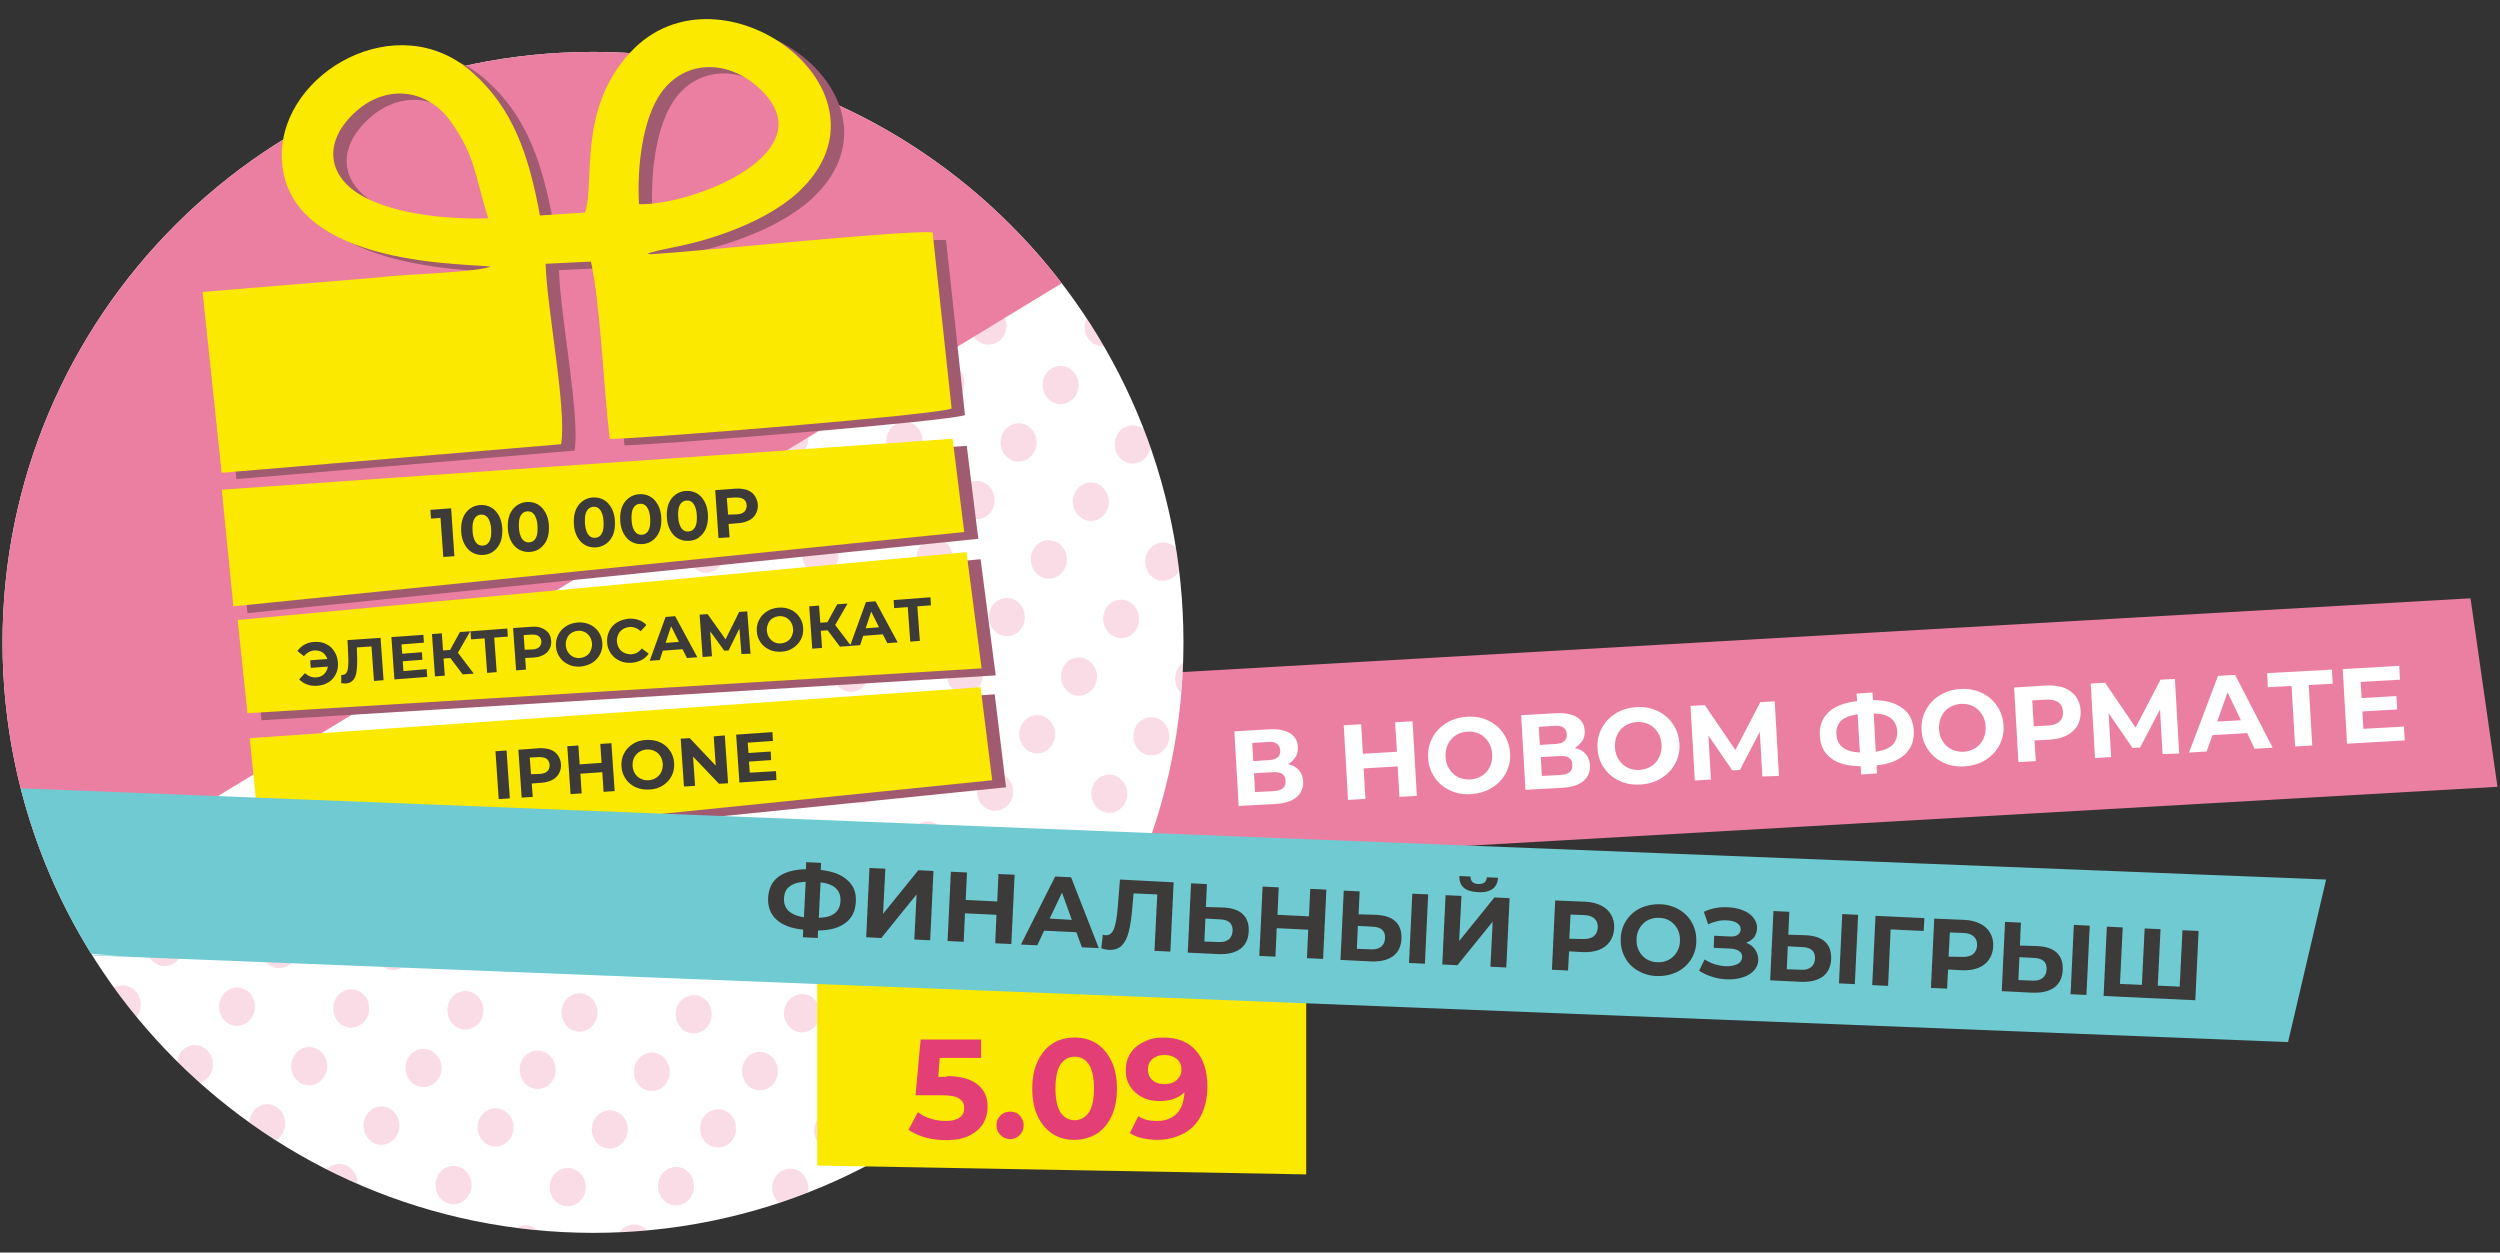
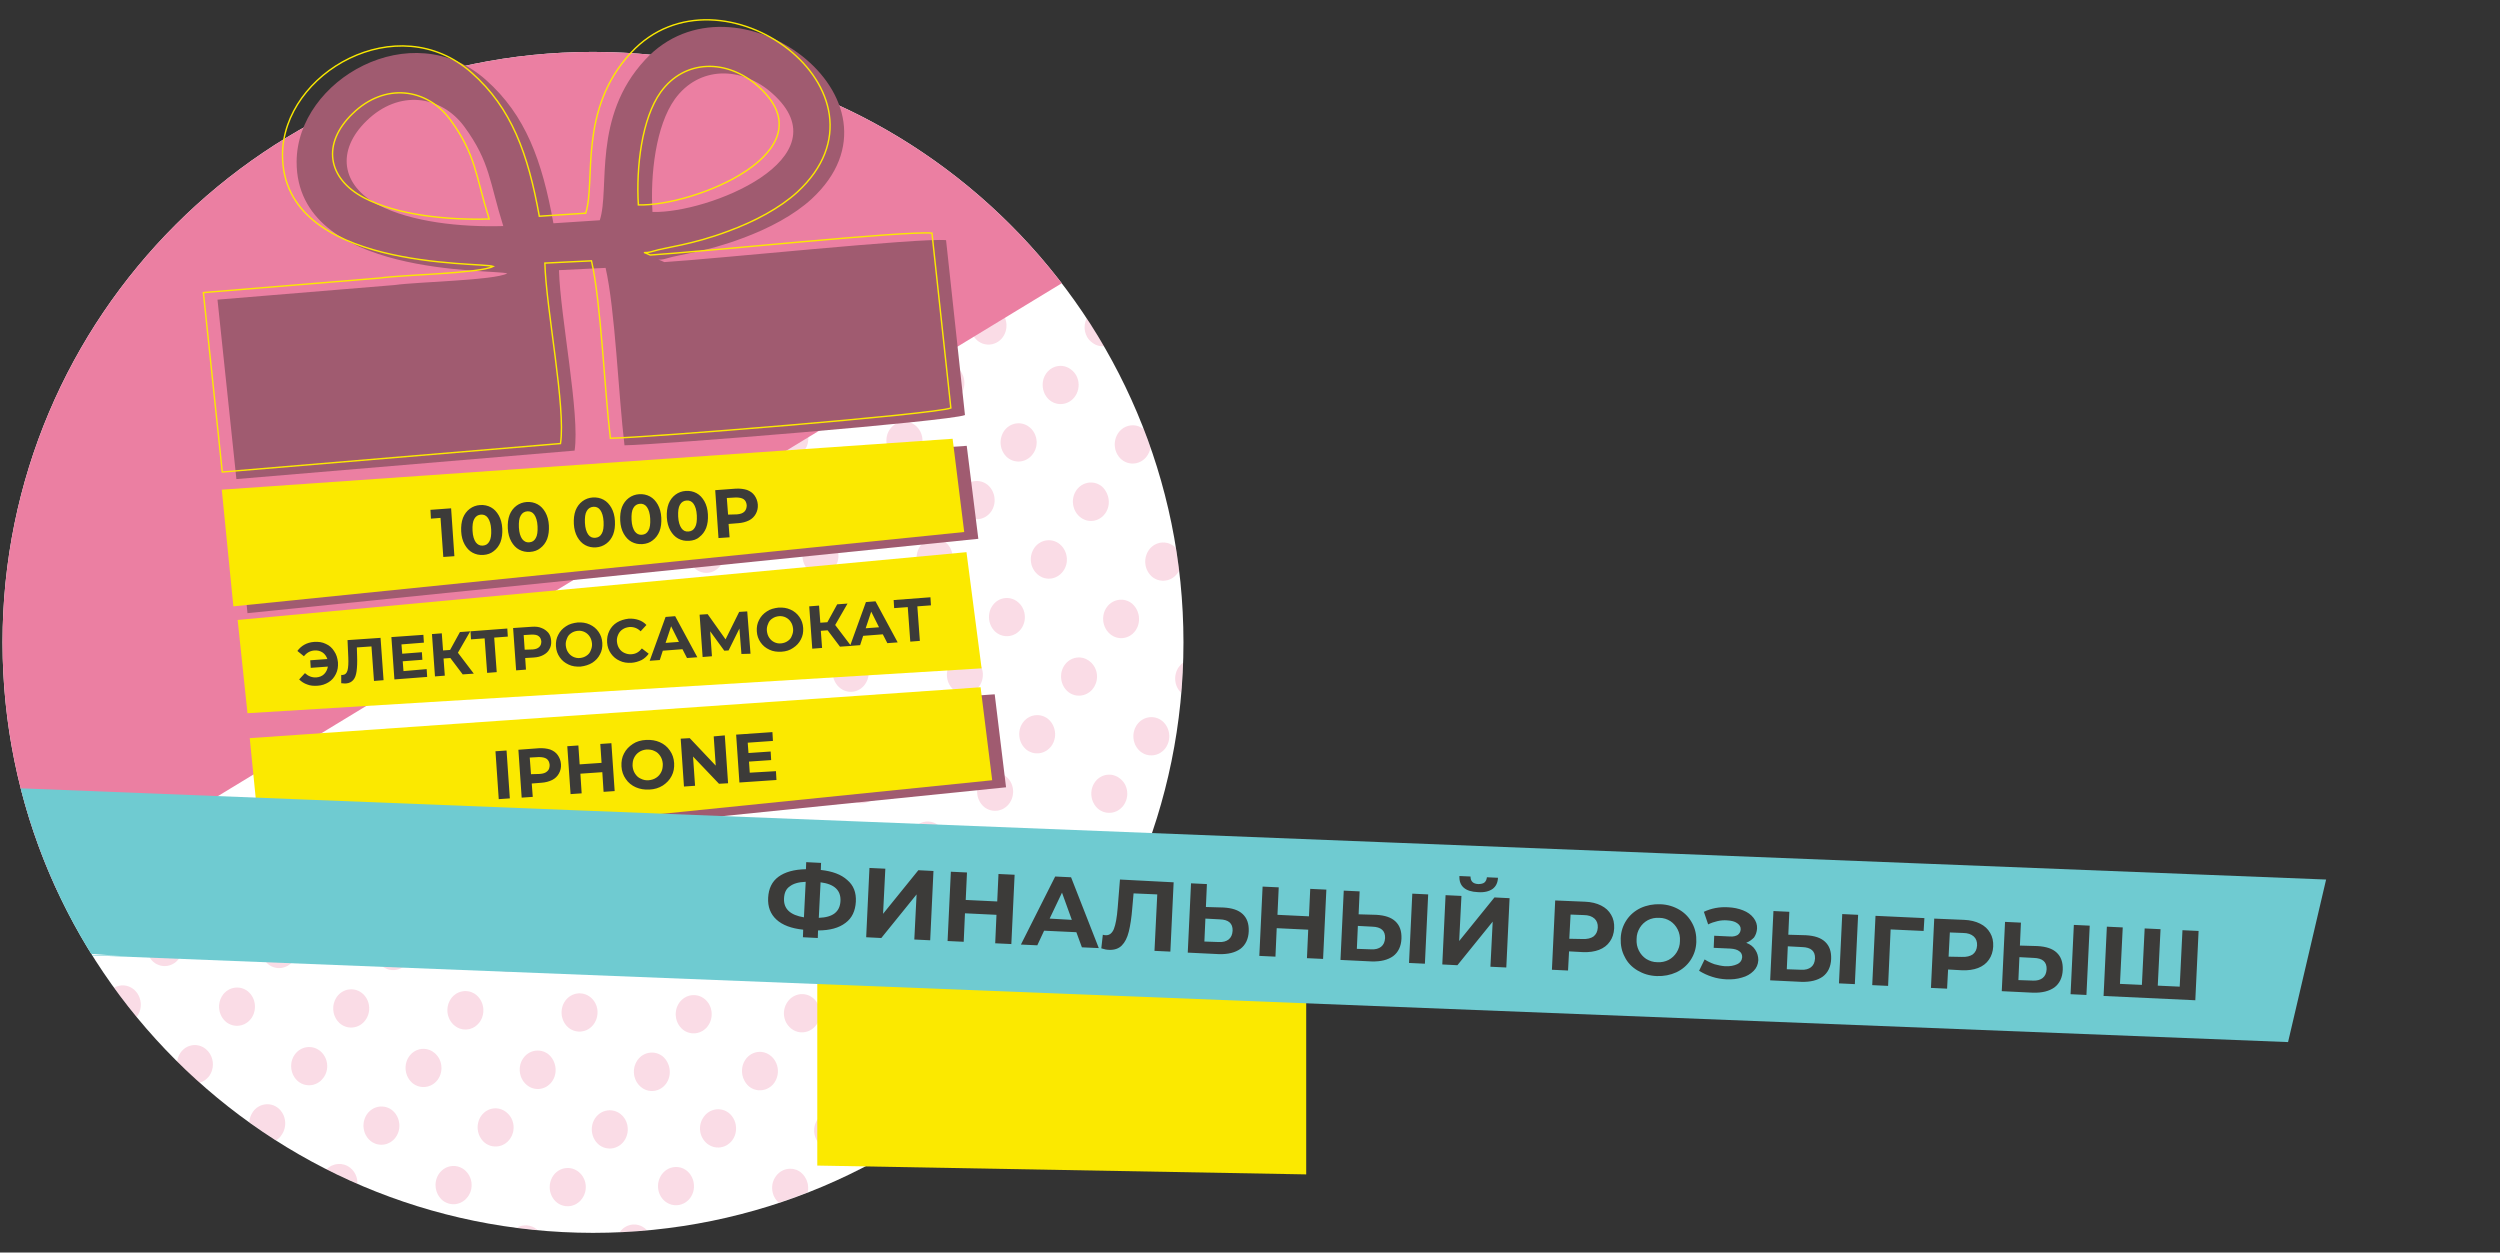
<svg xmlns="http://www.w3.org/2000/svg" id="Layer_1" x="0px" y="0px" viewBox="0 0 992 497" style="enable-background:new 0 0 992 497;" xml:space="preserve">
  <rect x="0" y="0" width="992" height="497" fill="#333333" stroke="none" />
  <style type="text/css"> .st0{fill:#EB7FA2;} .st1{fill-rule:evenodd;clip-rule:evenodd;fill:#FFFFFF;} .st2{opacity:0.24;fill:#EC6F98;enable-background:new ;} .st3{fill:#FBE900;} .st4{fill:#E43E76;} .st5{fill-rule:evenodd;clip-rule:evenodd;fill:#EB7FA2;} .st6{fill:#FFFFFF;} .st7{fill-rule:evenodd;clip-rule:evenodd;fill:#A05B70;} .st8{fill-rule:evenodd;clip-rule:evenodd;fill:#FBE900;} .st9{fill:none;stroke:#FBE900;stroke-width:0.567;stroke-miterlimit:22.926;} .st10{fill:#3C3B39;} .st11{fill:#6FCBD1;} </style>
  <g>
-     <polygon class="st0" points="367.5,272.5 367.5,347.9 991,312.2 980.3,237.4 " />
    <path class="st1" d="M235.3,20.6c129.4,0,234.3,104.9,234.3,234.3S364.7,489.2,235.3,489.2C105.9,489.1,1,384.3,1,254.9 S105.9,20.6,235.3,20.6" />
    <path class="st2" d="M429.2,342.4c-2.4,3.3-6.9,3.9-10,1.3s-3.7-7.3-1.3-10.7c2.4-3.3,6.9-3.9,10-1.4 C431,334.3,431.6,339.1,429.2,342.4 M185.6,474.9c-2.4,3.3-6.9,3.9-10,1.4c-3.1-2.6-3.7-7.4-1.3-10.7c2.4-3.3,6.9-3.9,10-1.4 C187.5,466.8,188.1,471.6,185.6,474.9z M157,451.3c-2.4,3.3-6.9,3.9-10,1.4c-3.1-2.6-3.7-7.3-1.3-10.7c2.4-3.3,6.9-3.9,10-1.4 C158.8,443.2,159.4,448,157,451.3z M128.3,427.7c-2.4,3.3-6.9,3.9-10,1.4c-3.1-2.6-3.7-7.4-1.3-10.7c2.4-3.3,6.9-3.9,10-1.4 C130.2,419.6,130.8,424.4,128.3,427.7z M99.7,404.1c-2.4,3.3-6.9,3.9-10,1.4c-3.1-2.6-3.7-7.3-1.3-10.7c2.4-3.3,6.9-3.9,10-1.4 C101.5,396,102.1,400.7,99.7,404.1z M71,380.4c-2.4,3.3-6.9,3.9-10,1.4c-3.1-2.6-3.7-7.3-1.3-10.7c2.4-3.3,6.9-3.9,10-1.3 C72.9,372.4,73.5,377.1,71,380.4z M42.4,356.8c-2.4,3.3-6.9,3.9-10,1.4c-3.1-2.6-3.7-7.4-1.3-10.7c2.4-3.3,6.9-3.9,10-1.4 C44.2,348.7,44.8,353.5,42.4,356.8z M230.9,475.7c-2.4,3.3-6.9,3.9-10,1.4c-3.1-2.6-3.7-7.3-1.3-10.7c2.4-3.3,6.9-3.9,10-1.4 C232.8,467.6,233.4,472.3,230.9,475.7z M202.3,452c-2.4,3.3-6.9,3.9-10,1.4c-3.1-2.6-3.7-7.4-1.3-10.7c2.4-3.3,6.9-3.9,10-1.3 C204.2,444,204.7,448.7,202.3,452z M173.7,428.4c-2.4,3.3-6.9,3.9-10,1.4c-3.1-2.6-3.7-7.4-1.3-10.7c2.4-3.3,6.9-3.9,10-1.3 C175.5,420.3,176.1,425.1,173.7,428.4z M145,404.8c-2.4,3.3-6.9,3.9-10,1.4c-3.1-2.6-3.7-7.3-1.3-10.7c2.4-3.3,6.9-3.9,10-1.4 C146.9,396.7,147.4,401.5,145,404.8z M116.4,381.2c-2.4,3.3-6.9,3.9-10,1.4c-3.1-2.6-3.7-7.4-1.3-10.7c2.4-3.3,6.9-3.9,10-1.4 C118.2,373.1,118.8,377.9,116.4,381.2z M87.7,357.6c-2.4,3.3-6.9,3.9-10,1.3s-3.7-7.4-1.3-10.7c2.4-3.3,6.9-3.9,10-1.3 C89.6,349.5,90.1,354.3,87.7,357.6z M59,334c-2.4,3.3-6.9,3.9-10,1.3s-3.7-7.3-1.3-10.7c2.4-3.3,6.9-3.9,10-1.4 C60.9,325.9,61.5,330.7,59,334z M30.4,310.4c-2.4,3.3-6.9,3.9-10,1.4c-3.1-2.6-3.7-7.3-1.3-10.7c2.4-3.3,6.9-3.9,10-1.4 C32.3,302.3,32.8,307.1,30.4,310.4z M247.6,452.8c-2.4,3.3-6.9,3.9-10,1.4c-3.1-2.6-3.7-7.4-1.3-10.7c2.4-3.3,6.9-3.9,10-1.4 C249.5,444.7,250,449.5,247.6,452.8z M219,429.2c-2.4,3.3-6.9,3.9-10,1.3s-3.7-7.4-1.3-10.7c2.4-3.3,6.9-3.9,10-1.4 C220.8,421.1,221.4,425.9,219,429.2z M190.3,405.6c-2.4,3.3-6.9,3.9-10,1.3s-3.7-7.3-1.3-10.7c2.4-3.3,6.9-3.9,10-1.4 C192.2,397.5,192.7,402.3,190.3,405.6z M161.7,382c-2.4,3.3-6.9,3.9-10,1.4c-3.1-2.6-3.7-7.4-1.3-10.7c2.4-3.3,6.9-3.9,10-1.4 C163.5,373.9,164.1,378.7,161.7,382z M133,358.4c-2.4,3.3-6.9,3.9-10,1.4c-3.1-2.6-3.7-7.4-1.3-10.7c2.4-3.3,6.9-3.9,10-1.4 C134.9,350.3,135.4,355.1,133,358.4z M104.4,334.8c-2.4,3.3-6.9,3.9-10,1.4c-3.1-2.6-3.7-7.4-1.3-10.7c2.4-3.3,6.9-3.9,10-1.4 C106.2,326.7,106.8,331.5,104.4,334.8z M75.7,311.2c-2.4,3.3-6.9,3.9-10,1.4c-3.1-2.6-3.7-7.3-1.3-10.7c2.4-3.3,6.9-3.9,10-1.4 C77.6,303.1,78.1,307.8,75.7,311.2z M264.3,430c-2.4,3.3-6.9,3.9-10,1.3s-3.7-7.3-1.3-10.7c2.4-3.3,6.9-3.9,10-1.4 C266.1,421.9,266.7,426.7,264.3,430z M235.6,406.4c-2.4,3.3-6.9,3.9-10,1.4c-3.1-2.6-3.7-7.3-1.3-10.7c2.4-3.3,6.9-3.9,10-1.4 C237.5,398.3,238,403,235.6,406.4z M207,382.8c-2.4,3.3-6.9,3.9-10,1.3s-3.7-7.4-1.3-10.7c2.4-3.3,6.9-3.9,10-1.4 C208.8,374.7,209.4,379.4,207,382.8z M178.3,359.2c-2.4,3.3-6.9,3.9-10,1.4c-3.1-2.6-3.7-7.3-1.3-10.7c2.4-3.3,6.9-3.9,10-1.4 C180.2,351,180.7,355.8,178.3,359.2z M149.7,335.5c-2.4,3.3-6.9,3.9-10,1.4c-3.1-2.6-3.7-7.3-1.3-10.7c2.4-3.3,6.9-3.9,10-1.4 C151.5,327.4,152.1,332.2,149.7,335.5z M121,311.9c-2.4,3.3-6.9,3.9-10,1.4c-3.1-2.6-3.7-7.4-1.3-10.7c2.4-3.3,6.9-3.9,10-1.4 C122.9,303.8,123.4,308.6,121,311.9z M280.9,407.1c-2.4,3.3-6.9,3.9-10,1.4c-3.1-2.6-3.7-7.4-1.3-10.7c2.4-3.3,6.9-3.9,10-1.4 C282.8,399,283.3,403.8,280.9,407.1z M252.3,383.5c-2.4,3.3-6.9,3.9-10,1.4c-3.1-2.6-3.7-7.4-1.3-10.7c2.4-3.3,6.9-3.9,10-1.4 C254.1,375.4,254.7,380.2,252.3,383.5z M223.6,359.9c-2.4,3.3-6.9,3.9-10,1.4c-3.1-2.6-3.7-7.3-1.3-10.7c2.4-3.3,6.9-3.9,10-1.4 C225.5,351.8,226,356.6,223.6,359.9z M195,336.3c-2.4,3.3-6.9,3.9-10,1.4c-3.1-2.6-3.7-7.4-1.3-10.7c2.4-3.3,6.9-3.9,10-1.3 C196.8,328.2,197.4,333,195,336.3z M166.3,312.7c-2.4,3.3-6.9,3.9-10,1.4c-3.1-2.6-3.7-7.4-1.3-10.7c2.4-3.3,6.9-3.9,10-1.3 C168.2,304.6,168.7,309.4,166.3,312.7z M297.6,384.3c-2.4,3.3-6.9,3.9-10,1.4c-3.1-2.6-3.7-7.4-1.3-10.7c2.4-3.3,6.9-3.9,10-1.4 C299.4,376.2,300,381,297.6,384.3z M268.9,360.7c-2.4,3.3-6.9,3.9-10,1.4c-3.1-2.6-3.7-7.3-1.3-10.7c2.4-3.3,6.9-3.9,10-1.4 C270.8,352.6,271.3,357.4,268.9,360.7z M240.3,337.1c-2.4,3.3-6.9,3.9-10,1.4c-3.1-2.6-3.7-7.4-1.3-10.7c2.4-3.3,6.9-3.9,10-1.4 C242.1,329,242.7,333.7,240.3,337.1z M211.6,313.5c-2.4,3.3-6.9,3.9-10,1.4c-3.1-2.6-3.7-7.4-1.3-10.7c2.4-3.3,6.9-3.9,10-1.4 C213.5,305.4,214.1,310.1,211.6,313.5z M314.2,361.4c-2.4,3.3-6.9,3.9-10,1.3s-3.7-7.3-1.3-10.7c2.4-3.3,6.9-3.9,10-1.3 C316.1,353.4,316.7,358.1,314.2,361.4z M285.6,337.8c-2.4,3.3-6.9,3.9-10,1.4c-3.1-2.6-3.7-7.4-1.3-10.7c2.4-3.3,6.9-3.9,10-1.3 C287.4,329.7,288,334.5,285.6,337.8z M256.9,314.2c-2.4,3.3-6.9,3.9-10,1.4c-3.1-2.6-3.7-7.3-1.3-10.7c2.4-3.3,6.9-3.9,10-1.4 C258.8,306.1,259.4,310.9,256.9,314.2z M330.9,338.6c-2.4,3.3-6.9,3.9-10,1.3s-3.7-7.4-1.3-10.7c2.4-3.3,6.9-3.9,10-1.4 C332.7,330.5,333.3,335.3,330.9,338.6z M302.2,315c-2.4,3.3-6.9,3.9-10,1.4c-3.1-2.6-3.7-7.3-1.3-10.7c2.4-3.3,6.9-3.9,10-1.4 C304.1,306.9,304.7,311.7,302.2,315z M400.5,318.8c-2.4,3.3-6.9,3.9-10,1.4c-3.1-2.6-3.7-7.4-1.3-10.7c2.4-3.3,6.9-3.9,10-1.4 C402.4,310.7,402.9,315.5,400.5,318.8z M371.9,295.2c-2.4,3.3-6.9,3.9-10,1.4c-3.1-2.6-3.7-7.3-1.3-10.7c2.4-3.3,6.9-3.9,10-1.4 C373.7,287.1,374.3,291.9,371.9,295.2z M343.2,271.6c-2.4,3.3-6.9,3.9-10,1.3s-3.7-7.3-1.3-10.7c2.4-3.3,6.9-3.9,10-1.4 C345.1,263.5,345.6,268.3,343.2,271.6z M314.6,248c-2.4,3.3-6.9,3.9-10,1.3c-3.1-2.6-3.7-7.4-1.3-10.7c2.4-3.3,6.9-3.9,10-1.3 C316.4,239.9,317,244.7,314.6,248z M285.9,224.4c-2.4,3.3-6.9,3.9-10,1.3c-3.1-2.6-3.7-7.3-1.3-10.7c2.4-3.3,6.9-3.9,10-1.3 C287.8,216.3,288.3,221.1,285.9,224.4z M257.3,200.8c-2.4,3.3-6.9,3.9-10,1.4c-3.1-2.6-3.7-7.3-1.3-10.7c2.4-3.3,6.9-3.9,10-1.4 C259.1,192.7,259.7,197.5,257.3,200.8z M228.6,177.2c-2.4,3.3-6.9,3.9-10,1.4c-3.1-2.6-3.7-7.4-1.3-10.7s6.9-3.9,10-1.4 C230.5,169.1,231,173.9,228.6,177.2z M200,153.6c-2.4,3.3-6.9,3.9-10,1.4c-3.1-2.6-3.7-7.3-1.3-10.7c2.4-3.3,6.9-3.9,10-1.4 C201.8,145.5,202.4,150.2,200,153.6z M171.3,129.9c-2.4,3.3-6.9,3.9-10,1.4c-3.1-2.6-3.7-7.3-1.3-10.7c0.9-1.2,2-2,3.2-2.5h4.8 c0.7,0.3,1.4,0.6,2,1.1C173.2,121.9,173.7,126.6,171.3,129.9z M445.8,319.6c-2.4,3.3-6.9,3.9-10,1.4c-3.1-2.6-3.7-7.4-1.3-10.7 c2.4-3.3,6.9-3.9,10-1.3C447.7,311.5,448.2,316.3,445.8,319.6z M417.2,296c-2.4,3.3-6.9,3.9-10,1.4c-3.1-2.6-3.7-7.4-1.3-10.7 c2.4-3.3,6.9-3.9,10-1.4C419,287.9,419.6,292.7,417.2,296z M388.5,272.4c-2.4,3.3-6.9,3.9-10,1.4c-3.1-2.6-3.7-7.3-1.3-10.7 c2.4-3.3,6.9-3.9,10-1.4C390.4,264.3,390.9,269.1,388.5,272.4z M359.9,248.8c-2.4,3.3-6.9,3.9-10,1.4c-3.1-2.6-3.7-7.4-1.3-10.7 c2.4-3.3,6.9-3.9,10-1.4C361.7,240.7,362.3,245.4,359.9,248.8z M331.2,225.2c-2.4,3.3-6.9,3.9-10,1.4c-3.1-2.6-3.7-7.3-1.3-10.7 c2.4-3.3,6.9-3.9,10-1.4C333.1,217.1,333.6,221.8,331.2,225.2z M302.6,201.5c-2.4,3.3-6.9,3.9-10,1.4c-3.1-2.6-3.7-7.3-1.3-10.7 c2.4-3.3,6.9-3.9,10-1.3C304.4,193.5,305,198.2,302.6,201.5z M273.9,177.9c-2.4,3.3-6.9,3.9-10,1.4c-3.1-2.6-3.7-7.4-1.3-10.7 c2.4-3.3,6.9-3.9,10-1.4C275.8,169.8,276.3,174.6,273.9,177.9z M245.3,154.3c-2.4,3.3-6.9,3.9-10,1.4c-3.1-2.6-3.7-7.3-1.3-10.7 c2.4-3.3,6.9-3.9,10-1.4C247.1,146.2,247.7,151,245.3,154.3z M216.6,130.7c-2.4,3.3-6.9,3.9-10,1.4c-3.1-2.6-3.7-7.4-1.3-10.7 c2.4-3.3,6.9-3.9,10-1.4C218.5,122.6,219,127.4,216.6,130.7z M462.5,296.8c-2.4,3.3-6.9,3.9-10,1.4c-3.1-2.6-3.7-7.3-1.3-10.7 c2.4-3.3,6.9-3.9,10-1.4C464.3,288.7,464.9,293.4,462.5,296.8z M433.8,273.1c-2.4,3.3-6.9,3.9-10,1.4c-3.1-2.6-3.7-7.4-1.3-10.7 c2.4-3.3,6.9-3.9,10-1.3C435.7,265.1,436.2,269.8,433.8,273.1z M405.2,249.5c-2.4,3.3-6.9,3.9-10,1.4c-3.1-2.6-3.7-7.4-1.3-10.7 c2.4-3.3,6.9-3.9,10-1.3C407,241.4,407.6,246.2,405.2,249.5z M376.5,225.9c-2.4,3.3-6.9,3.9-10,1.4c-3.1-2.6-3.7-7.3-1.3-10.7 c2.4-3.3,6.9-3.9,10-1.4C378.4,217.8,378.9,222.6,376.5,225.9z M347.9,202.3c-2.4,3.3-6.9,3.9-10,1.4c-3.1-2.6-3.7-7.4-1.3-10.7 c2.4-3.3,6.9-3.9,10-1.4C349.7,194.2,350.3,199,347.9,202.3z M319.2,178.7c-2.4,3.3-6.9,3.9-10,1.3c-3.1-2.6-3.7-7.4-1.3-10.7 c2.4-3.3,6.9-3.9,10-1.3C321.1,170.6,321.7,175.4,319.2,178.7z M290.6,155.1c-2.4,3.3-6.9,3.9-10,1.3c-3.1-2.6-3.7-7.3-1.3-10.7 c2.4-3.3,6.9-3.9,10-1.4C292.4,147,293,151.8,290.6,155.1z M261.9,131.5c-2.4,3.3-6.9,3.9-10,1.4c-3.1-2.6-3.7-7.3-1.3-10.7 c2.4-3.3,6.9-3.9,10-1.4C263.8,123.4,264.3,128.2,261.9,131.5z M450.5,250.3c-2.4,3.3-6.9,3.9-10,1.3c-3.1-2.6-3.7-7.4-1.3-10.7 c2.4-3.3,6.9-3.9,10-1.4C452.3,242.2,452.9,247,450.5,250.3z M421.8,226.7c-2.4,3.3-6.9,3.9-10,1.3c-3.1-2.6-3.7-7.3-1.3-10.7 c2.4-3.3,6.9-3.9,10-1.4C423.7,218.6,424.3,223.4,421.8,226.7z M393.2,203.1c-2.4,3.3-6.9,3.9-10,1.4c-3.1-2.6-3.7-7.4-1.3-10.7 c2.4-3.3,6.9-3.9,10-1.4C395,195,395.6,199.8,393.2,203.1z M364.5,179.5c-2.4,3.3-6.9,3.9-10,1.4c-3.1-2.6-3.7-7.4-1.3-10.7 c2.4-3.3,6.9-3.9,10-1.4C366.4,171.4,367,176.1,364.5,179.5z M335.9,155.9c-2.4,3.3-6.9,3.9-10,1.4c-3.1-2.6-3.7-7.4-1.3-10.7 c2.4-3.3,6.9-3.9,10-1.4C337.7,147.8,338.3,152.5,335.9,155.9z M307.2,132.2c-2.4,3.3-6.9,3.9-10,1.4c-3.1-2.6-3.7-7.3-1.3-10.7 c2.4-3.3,6.9-3.9,10-1.4C309.1,124.2,309.7,128.9,307.2,132.2z M438.5,203.8c-2.4,3.3-6.9,3.9-10,1.3c-3.1-2.6-3.7-7.4-1.3-10.7 c2.4-3.3,6.9-3.9,10-1.4C440.3,195.8,440.9,200.5,438.5,203.8z M409.8,180.2c-2.4,3.3-6.9,3.9-10,1.4c-3.1-2.6-3.7-7.3-1.3-10.7 c2.4-3.3,6.9-3.9,10-1.4C411.7,172.1,412.3,176.9,409.8,180.2z M381.2,156.6c-2.4,3.3-6.9,3.9-10,1.4c-3.1-2.6-3.7-7.3-1.3-10.7 c2.4-3.3,6.9-3.9,10-1.4C383,148.5,383.6,153.3,381.2,156.6z M352.5,133c-2.4,3.3-6.9,3.9-10,1.4c-3.1-2.6-3.7-7.4-1.3-10.7 c2.4-3.3,6.9-3.9,10-1.4C354.4,124.9,355,129.7,352.5,133z M426.5,157.4c-2.4,3.3-6.9,3.9-10,1.4c-3.1-2.6-3.7-7.4-1.3-10.7 c2.4-3.3,6.9-3.9,10-1.3C428.4,149.3,428.9,154.1,426.5,157.4z M397.9,133.8c-2.4,3.3-6.9,3.9-10,1.4c-3.1-2.6-3.7-7.4-1.3-10.7 c2.4-3.3,6.9-3.9,10-1.3C399.7,125.7,400.3,130.5,397.9,133.8z M362.5,328.9c2.4-3.3,6.9-3.9,10-1.3s3.7,7.3,1.3,10.7 c-2.4,3.3-6.9,3.9-10,1.4C360.7,337,360.1,332.2,362.5,328.9z M391.2,352.5c2.4-3.3,6.9-3.9,10-1.4c3.1,2.6,3.7,7.4,1.3,10.7 c-2.4,3.3-6.9,3.9-10,1.4C389.3,360.6,388.8,355.8,391.2,352.5z M345.9,351.8c2.4-3.3,6.9-3.9,10-1.4c3.1,2.6,3.7,7.4,1.3,10.7 c-2.4,3.3-6.9,3.9-10,1.3C344,359.9,343.4,355.1,345.9,351.8z M374.5,375.4c2.4-3.3,6.9-3.9,10-1.4c3.1,2.6,3.7,7.4,1.3,10.7 c-2.4,3.3-6.9,3.9-10,1.4C372.7,383.5,372.1,378.7,374.5,375.4z M329.2,374.6c2.4-3.3,6.9-3.9,10-1.4c3.1,2.6,3.7,7.3,1.3,10.7 c-2.4,3.3-6.9,3.9-10,1.4C327.4,382.7,326.8,377.9,329.2,374.6z M357.9,398.2c2.4-3.3,6.9-3.9,10-1.4c3.1,2.6,3.7,7.4,1.3,10.7 c-2.4,3.3-6.9,3.9-10,1.3C356,406.3,355.4,401.5,357.9,398.2z M312.6,397.4c2.4-3.3,6.9-3.9,10-1.4c3.1,2.6,3.7,7.4,1.3,10.7 c-2.4,3.3-6.9,3.9-10,1.4C310.7,405.5,310.1,400.8,312.6,397.4z M341.2,421.1c2.4-3.3,6.9-3.9,10-1.3s3.7,7.4,1.3,10.7 c-2.4,3.3-6.9,3.9-10,1.4C339.4,429.2,338.8,424.4,341.2,421.1z M295.9,420.3c2.4-3.3,6.9-3.9,10-1.3s3.7,7.3,1.3,10.7 c-2.4,3.3-6.9,3.9-10,1.4C294.1,428.4,293.5,423.6,295.9,420.3z M324.6,443.9c2.4-3.3,6.9-3.9,10-1.4c3.1,2.6,3.7,7.3,1.3,10.7 c-2.4,3.3-6.9,3.9-10,1.4C322.7,452,322.1,447.2,324.6,443.9z M279.3,443.1c2.4-3.3,6.9-3.9,10-1.4c3.1,2.6,3.7,7.4,1.3,10.7 c-2.4,3.3-6.9,3.9-10,1.4C277.4,451.2,276.8,446.5,279.3,443.1z M262.6,466c2.4-3.3,6.9-3.9,10-1.4c3.1,2.6,3.7,7.4,1.3,10.7 c-2.4,3.3-6.9,3.9-10,1.4C260.7,474.1,260.2,469.3,262.6,466z M14.2,332.5c-1.3-3.7-2.5-7.3-3.6-11.1c0.7,0.3,1.3,0.6,1.9,1.1 C15.4,325,16.1,329.3,14.2,332.5z M54.2,403.5c-3.1-3.8-6.1-7.6-8.9-11.6c2.4-1.4,5.5-1.2,7.8,0.7c3.1,2.6,3.7,7.4,1.3,10.7 C54.3,403.4,54.3,403.5,54.2,403.5z M79.2,429.6c-3.1-2.7-6-5.5-8.9-8.4c0.2-1.3,0.6-2.5,1.4-3.6c2.4-3.3,6.9-3.9,10-1.3 s3.7,7.3,1.3,10.7C82,428.3,80.7,429.2,79.2,429.6z M109.5,452.5c-3.6-2.3-7.1-4.7-10.6-7.2c0.1-1.5,0.6-2.9,1.5-4.2 c2.4-3.3,6.9-3.9,10-1.4c3.1,2.6,3.7,7.3,1.3,10.7C111.1,451.4,110.3,452,109.5,452.5z M141.8,469.7c-4.1-1.8-8.2-3.7-12.2-5.7 c2.5-2.6,6.5-2.9,9.4-0.6C141,465,141.9,467.4,141.8,469.7z M213.3,488.1c-2.8-0.3-5.5-0.5-8.2-0.9c2.4-1.5,5.6-1.3,7.9,0.6 C213.1,487.9,213.2,488,213.3,488.1z M256.7,488.2c-3.6,0.3-7.2,0.6-10.8,0.7l0.1-0.1c2.4-3.3,6.9-3.9,10-1.3 C256.2,487.7,256.5,487.9,256.7,488.2z M320.5,473.1c-3.8,1.5-7.6,2.9-11.5,4.1c-3-2.6-3.5-7.3-1.1-10.5c2.4-3.3,6.9-3.9,10-1.4 C320.2,467.3,321.1,470.3,320.5,473.1z M376.5,441.8c-2.6,2-5.3,3.9-8,5.8c0.2-1,0.7-2,1.3-2.9C371.5,442.4,374,441.4,376.5,441.8z M398.5,422.9c-3.4,3.3-7,6.6-10.6,9.7l-0.1-0.1c-3.1-2.6-3.7-7.4-1.3-10.7c2.4-3.3,6.9-3.9,10-1.4 C397.4,421.2,398,422,398.5,422.9z M416,404c-2,2.4-4.1,4.8-6.2,7.2c-1.8,0.3-3.8-0.2-5.3-1.5c-3.1-2.6-3.7-7.3-1.3-10.7 c2.4-3.3,6.9-3.9,10-1.4C415.1,399.2,416.1,401.6,416,404z M432.6,381.2c-1.4,2.3-2.9,4.5-4.5,6.7c-2.3,1-5,0.7-7.1-1 c-3.1-2.6-3.7-7.4-1.3-10.7c2.4-3.3,6.9-3.9,10-1.4C431.8,376.4,432.7,378.8,432.6,381.2z M469.4,263c-0.1,4-0.4,8-0.7,11.9 c-2.8-2.6-3.2-7.1-0.9-10.3C468.3,264,468.8,263.4,469.4,263z M466.6,217.5c0.5,2.9,0.9,5.9,1.3,8.9c-0.2,0.4-0.4,0.8-0.7,1.1 c-2.4,3.3-6.9,3.9-10,1.4c-3.1-2.6-3.7-7.3-1.3-10.7c2.4-3.3,6.9-3.9,10-1.4C466.1,217,466.4,217.2,466.6,217.5z M453.8,170.3 c1,2.5,1.9,4.9,2.7,7.4c-0.2,1.2-0.7,2.3-1.4,3.3c-2.4,3.3-6.9,3.9-10,1.4c-3.1-2.6-3.7-7.3-1.3-10.7 C446.2,168.4,450.7,167.8,453.8,170.3z M431.2,126.3c2.4,3.6,4.7,7.4,6.9,11.1c-1.7,0.1-3.5-0.4-4.9-1.6 C430.3,133.6,429.6,129.5,431.2,126.3z M347.5,315.8c-2.4,3.3-6.9,3.9-10,1.4c-3.1-2.6-3.7-7.3-1.3-10.7c2.4-3.3,6.9-3.9,10-1.3 C349.4,307.7,350,312.5,347.5,315.8z" />
    <g>
      <polygon class="st3" points="518.3,466 324.3,462.5 324.3,381.7 518.3,385.4 " />
-       <path class="st4" d="M462.1,430.2c2,0,3.7-0.6,4.8-1.6c1.3-1.2,1.9-2.5,1.9-4.2s-0.6-3.1-1.8-4.2c-1.2-1-2.9-1.6-5-1.6 c-1.9,0-3.5,0.6-4.7,1.6c-1.2,1-1.8,2.5-1.8,4.2c0,1.8,0.6,3.2,1.8,4.2C458.4,429.6,460,430.2,462.1,430.2 M461.5,411.7 c5.6,0,9.8,1.6,12.9,5c3.1,3.4,4.7,8.2,4.7,14.5c0,4.4-0.9,8.2-2.5,11.4c-1.6,3.2-3.9,5.6-7,7.2c-3.1,1.6-6.6,2.5-10.5,2.5 c-2,0-4.1-0.3-6-0.7c-1.9-0.4-3.5-1.2-4.8-2l3.4-6.7c1.9,1.3,4.4,1.9,7.3,1.9c3.4,0,6-1,7.9-2.9c1.9-1.9,2.9-4.8,3.1-8.5 c-2.3,2.3-5.6,3.5-9.8,3.5c-2.5,0-4.8-0.4-6.9-1.5c-2-1-3.7-2.5-4.8-4.2c-1.2-1.9-1.8-3.9-1.8-6.4c0-2.6,0.6-5,1.9-6.9 c1.3-2,3.1-3.5,5.4-4.5C456.1,412.2,458.7,411.7,461.5,411.7z M426.4,444.5c2.3,0,4.2-1,5.7-3.1c1.3-2,2-5.3,2-9.5s-0.7-7.5-2-9.5 c-1.3-2-3.2-3.1-5.7-3.1c-2.3,0-4.2,1-5.6,3.1c-1.3,2-2,5.3-2,9.5s0.7,7.5,2,9.5C422.2,443.5,424.1,444.5,426.4,444.5z M426.4,452.3c-3.2,0-6.1-0.7-8.6-2.3c-2.5-1.6-4.5-3.9-6-7c-1.5-3.1-2.2-6.7-2.2-11s0.7-7.9,2.2-11c1.5-3.1,3.4-5.4,6-7 c2.5-1.6,5.4-2.3,8.6-2.3c3.2,0,6.1,0.7,8.6,2.3c2.5,1.6,4.5,3.9,6,7c1.5,3.1,2.2,6.7,2.2,11s-0.7,7.9-2.2,11 c-1.5,3.1-3.4,5.4-6,7C432.5,451.4,429.6,452.3,426.4,452.3z M400.8,452c-1.5,0-2.8-0.6-3.8-1.6c-1-1-1.6-2.3-1.6-3.9 s0.6-2.9,1.6-3.9c1-1,2.3-1.5,3.8-1.5s2.8,0.4,3.8,1.5s1.6,2.3,1.6,3.9s-0.6,2.9-1.6,3.9C403.6,451.5,402.3,452,400.8,452z M375.7,427c5.6,0,9.6,1.2,12.3,3.4s3.9,5.1,3.9,8.9c0,2.3-0.6,4.5-1.8,6.6c-1.2,1.9-3.1,3.5-5.4,4.7c-2.5,1.2-5.4,1.8-9.1,1.8 c-2.8,0-5.6-0.3-8.2-1c-2.6-0.7-5-1.8-6.9-3.1l3.7-7c1.5,1.2,3.2,2,5.1,2.6c1.9,0.6,3.9,0.9,6,0.9c2.3,0,4.1-0.4,5.4-1.3 c1.3-0.9,1.9-2.2,1.9-3.8c0-1.8-0.7-2.9-2-3.8c-1.3-0.9-3.7-1.3-7.2-1.3h-10.1l2-22.1h24v7.3h-16.4l-0.6,7.5h3.2L375.7,427 L375.7,427z" />
    </g>
    <path class="st5" d="M235.3,20.6c75.8,0,143.2,36,186,91.8l-398.2,242C8.9,324.2,1,290.4,1,254.9C1,125.5,105.9,20.6,235.3,20.6" />
-     <path class="st6" d="M953.9,288.3l0.3,5.5l-22.9,1.3l-1.7-29.6l22.4-1.3l0.3,5.5l-15.6,0.9l0.4,6.4l13.8-0.8l0.3,5.3l-13.8,0.8 l0.4,6.9L953.9,288.3z M925.6,271.3l-9.5,0.5l1.4,24l-6.8,0.4l-1.4-24l-9.4,0.5l-0.3-5.6l25.7-1.4L925.6,271.3z M889.2,285.8 l-5.3-11.1l-4.1,11.6L889.2,285.8z M891.7,290.9l-13.8,0.8l-2.3,6.5l-7,0.4l11.5-30.4l6.8-0.4l14.9,28.9l-7.2,0.4L891.7,290.9z M858.1,299.2l-1-17.7l-7.9,15.1l-3,0.2l-9.5-13.8l1,17.4l-6.4,0.4l-1.7-29.6l5.7-0.3l12.1,17.8l9.9-19l5.7-0.3l1.7,29.6 L858.1,299.2z M812.6,287.9c2.1-0.1,3.6-0.6,4.6-1.6c1-0.9,1.5-2.2,1.4-3.9c-0.1-1.7-0.7-2.9-1.8-3.7c-1.1-0.8-2.7-1.2-4.8-1.1 l-5.6,0.3l0.6,10.3L812.6,287.9z M812.1,272c2.6-0.1,4.9,0.2,6.9,0.9c2,0.8,3.5,1.9,4.7,3.5c1.1,1.5,1.8,3.4,1.9,5.6 c0.1,2.2-0.3,4.1-1.2,5.8c-1,1.7-2.4,3-4.3,4c-1.9,1-4.1,1.5-6.8,1.7l-6,0.3l0.5,8.2l-6.9,0.4l-1.7-29.6L812.1,272z M779.2,298.3 c1.7-0.1,3.3-0.6,4.7-1.5s2.4-2.1,3.1-3.6c0.7-1.5,1-3.1,0.9-5c-0.1-1.8-0.6-3.4-1.5-4.8s-2.1-2.5-3.5-3.2c-1.5-0.7-3.1-1-4.8-0.9 s-3.3,0.6-4.7,1.5s-2.4,2.1-3.1,3.6c-0.7,1.5-1,3.1-0.9,5c0.1,1.8,0.6,3.4,1.5,4.8s2.1,2.5,3.5,3.2 C775.8,298,777.4,298.4,779.2,298.3z M779.5,304.1c-3.1,0.2-5.9-0.3-8.4-1.5s-4.6-2.9-6.1-5.2c-1.5-2.2-2.4-4.8-2.5-7.7 c-0.2-2.9,0.4-5.6,1.7-8s3.1-4.3,5.5-5.8s5.1-2.3,8.2-2.5c3.1-0.2,5.9,0.3,8.4,1.5s4.6,2.9,6.1,5.2c1.5,2.2,2.4,4.8,2.6,7.7 c0.2,2.9-0.4,5.6-1.7,8s-3.1,4.3-5.5,5.8C785.3,303.1,782.6,303.9,779.5,304.1z M728.7,291.5c0.3,4.5,3.4,6.8,9.3,7.1l-0.9-15.2 c-3,0.5-5.2,1.3-6.6,2.6C729.2,287.4,728.5,289.2,728.7,291.5z M744.3,298.3c3-0.5,5.2-1.3,6.6-2.7c1.4-1.3,2-3.2,1.9-5.5 c-0.3-4.5-3.4-6.9-9.3-7L744.3,298.3z M759.4,289.8c0.2,3.9-0.9,7.1-3.5,9.5c-2.5,2.4-6.3,3.9-11.3,4.4l0.2,3.2l-6.3,0.4l-0.2-3.3 c-5,0-9-1-11.7-3.1c-2.8-2.1-4.3-5.1-4.5-8.9c-0.2-3.9,0.9-7,3.5-9.4c2.5-2.4,6.3-3.8,11.3-4.4l-0.2-3l6.3-0.4l0.2,3 c5,0,8.9,1.1,11.7,3.2C757.6,282.9,759.1,285.9,759.4,289.8z M699.3,308.1l-1-17.7l-7.9,15.1l-3,0.2l-9.5-13.8l1,17.4l-6.4,0.4 l-1.7-29.6l5.7-0.3l12.1,17.8l9.9-19l5.7-0.3l1.7,29.6L699.3,308.1z M650.6,305.5c1.7-0.1,3.3-0.6,4.7-1.5s2.4-2.1,3.1-3.6 c0.7-1.5,1-3.1,0.9-5c-0.1-1.8-0.6-3.4-1.5-4.8s-2.1-2.5-3.5-3.2c-1.5-0.7-3.1-1-4.8-0.9s-3.3,0.6-4.7,1.5s-2.4,2.1-3.1,3.6 c-0.7,1.5-1,3.1-0.9,5c0.1,1.8,0.6,3.4,1.5,4.8s2.1,2.5,3.5,3.2C647.2,305.3,648.8,305.6,650.6,305.5z M650.9,311.3 c-3.1,0.2-5.9-0.3-8.4-1.5s-4.6-2.9-6.1-5.2c-1.5-2.2-2.4-4.8-2.5-7.7c-0.2-2.9,0.4-5.6,1.7-8s3.1-4.3,5.5-5.8s5.1-2.3,8.2-2.5 c3.1-0.2,5.9,0.3,8.4,1.5s4.6,2.9,6.1,5.2c1.5,2.2,2.4,4.8,2.6,7.7c0.2,2.9-0.4,5.6-1.7,8s-3.1,4.3-5.5,5.8 C656.7,310.3,654,311.1,650.9,311.3z M619.3,307.5c3.2-0.2,4.8-1.5,4.6-4.1c-0.1-2.5-1.8-3.6-5-3.4l-7.5,0.4l0.4,7.5L619.3,307.5z M611,295.6l6.4-0.4c1.5-0.1,2.6-0.5,3.3-1.1s1.1-1.6,1-2.8c-0.1-1.2-0.5-2-1.3-2.6s-2-0.8-3.4-0.7l-6.4,0.4L611,295.6z M624.9,296.8c1.8,0.4,3.3,1.2,4.3,2.4c1,1.2,1.6,2.6,1.7,4.4c0.1,2.6-0.7,4.7-2.6,6.3c-1.9,1.6-4.7,2.5-8.4,2.7l-14.6,0.8 l-1.7-29.6l13.8-0.8c3.4-0.2,6.2,0.3,8.2,1.5s3.1,3.1,3.2,5.5c0.1,1.5-0.2,2.8-0.9,3.9C627.1,295.1,626.1,296.1,624.9,296.8z M583.4,309.3c1.7-0.1,3.3-0.6,4.7-1.5s2.4-2.1,3.1-3.6c0.7-1.5,1-3.1,0.9-5c-0.1-1.8-0.6-3.4-1.5-4.8s-2.1-2.5-3.5-3.2 c-1.5-0.7-3.1-1-4.8-0.9s-3.3,0.6-4.7,1.5s-2.4,2.1-3.1,3.6c-0.7,1.5-1,3.1-0.9,5c0.1,1.8,0.6,3.4,1.5,4.8s2.1,2.5,3.5,3.2 C580,309,581.6,309.4,583.4,309.3z M583.7,315.1c-3.1,0.2-5.9-0.3-8.4-1.5s-4.6-2.9-6.1-5.2c-1.5-2.2-2.4-4.8-2.5-7.7 c-0.2-2.9,0.4-5.6,1.7-8s3.1-4.3,5.5-5.8s5.1-2.3,8.2-2.5c3.1-0.2,5.9,0.3,8.4,1.5s4.6,2.9,6.1,5.2c1.5,2.2,2.4,4.8,2.6,7.7 c0.2,2.9-0.4,5.6-1.7,8s-3.1,4.3-5.5,5.8C589.5,314.1,586.8,314.9,583.7,315.1z M560.5,286.2l1.7,29.6l-6.9,0.4l-0.7-12.1 l-13.5,0.8l0.7,12.1l-6.9,0.4l-1.7-29.6l6.9-0.4l0.7,11.7l13.5-0.8l-0.7-11.7L560.5,286.2z M505.5,313.9c3.2-0.2,4.8-1.5,4.6-4.1 c-0.1-2.5-1.8-3.6-5-3.4l-7.5,0.4l0.4,7.5L505.5,313.9z M497.3,302l6.4-0.4c1.5-0.1,2.6-0.5,3.3-1.1c0.7-0.6,1.1-1.6,1-2.8 c-0.1-1.2-0.5-2-1.3-2.6s-2-0.8-3.4-0.7l-6.4,0.4L497.3,302z M511.1,303.2c1.8,0.4,3.3,1.2,4.3,2.4c1,1.2,1.6,2.6,1.7,4.4 c0.1,2.6-0.7,4.7-2.6,6.3c-1.9,1.6-4.7,2.5-8.4,2.7l-14.6,0.8l-1.7-29.6l13.8-0.8c3.4-0.2,6.2,0.3,8.2,1.5s3.1,3.1,3.2,5.5 c0.1,1.5-0.2,2.8-0.9,3.9C513.4,301.5,512.4,302.4,511.1,303.2z" />
    <g>
      <path class="st7" d="M258.9,84.1c-0.9-14.8,1.3-34.2,8.9-44.8c9.5-13.1,26.4-13.2,38.7-2.2C335.5,63,280.7,84.8,258.9,84.1z M156.6,113.1l-70.3,5.8l7.5,71.2L228,178.8c2.2-14.2-5.7-53.3-6.2-71.6l18.5-0.9c3.8,16.6,5.1,50.5,7.5,70.4 c13.9-0.2,128.8-9.5,135.1-12l-7.5-69.4c-10.5-1-92.1,7.5-111.8,8.7c-3.8-1.8-2.5-0.3,1.1-1.5c5.1-1.6,15.3-2.5,29.7-7.9 c10.9-4,20.7-9.3,27.6-15.6c42.7-39.4-30.6-93.5-66-55.3c-21.1,22.7-13.9,51.1-18,63.7l-18.4,1.2c-4.5-24.9-11-42.9-26.8-56.9 c-29.4-26.1-75-0.1-75.1,32.5c-0.1,46,78.3,42.5,83.6,44.3C196,111.3,165.7,111.8,156.6,113.1z M199.7,89.7 c-16.9,0.5-36.6-1.6-49.6-8.4c-14.7-7.7-16.8-21.6-4.6-33.4c12.8-12.5,29.5-10.1,38.7,2.3C194.6,64.4,194.2,72.3,199.7,89.7z" />
      <polygon class="st7" points="93.6,197.1 383.6,176.9 388.2,213.8 98.2,243.3 " />
-       <polygon class="st7" points="389.1,221.9 99.9,248.8 103.8,285.8 395.1,268 " />
      <polygon class="st7" points="104.7,295.7 394.7,275.5 399.2,312.4 109.3,341.9 " />
    </g>
    <g>
-       <path class="st8" d="M253.3,81.3c-0.9-14.8,1.3-34.2,8.9-44.8c9.5-13.1,26.4-13.2,38.7-2.2C329.9,60.2,275.1,82,253.3,81.3z M151,110.3l-70.3,5.8l7.5,71.2L222.4,176c2.2-14.2-5.7-53.3-6.2-71.6l18.5-0.9c3.8,16.6,5.1,50.5,7.5,70.4 c13.9-0.2,128.8-9.5,135.1-12l-7.5-69.4c-10.5-1-92.1,7.5-111.8,8.7c-3.8-1.8-2.5-0.3,1.1-1.5c5.1-1.6,15.3-2.5,29.7-7.9 c10.9-4,20.7-9.3,27.6-15.6c42.7-39.4-30.6-93.5-66-55.3c-21.1,22.7-13.9,51.1-18,63.7L214,85.8c-4.5-24.9-11-42.9-26.8-56.9 c-29.4-26.1-75-0.1-75.1,32.5c-0.1,46,78.3,42.5,83.6,44.3C190.5,108.5,160.1,109,151,110.3z M194.1,86.9 c-16.9,0.5-36.6-1.6-49.6-8.4c-14.7-7.7-16.8-21.6-4.6-33.4c12.8-12.5,29.5-10.1,38.7,2.3C189,61.6,188.6,69.5,194.1,86.9z" />
      <polygon class="st8" points="88,194.3 378,174.1 382.6,211.1 92.6,240.6 " />
      <polygon class="st8" points="383.5,219.1 94.3,246 98.2,283 389.5,265.2 " />
      <polygon class="st8" points="99.1,292.9 389.1,272.7 393.7,309.6 103.7,339.1 " />
    </g>
    <path class="st9" d="M253.3,81.3c-0.9-14.8,1.3-34.2,8.9-44.8c9.5-13.1,26.4-13.2,38.7-2.2C329.9,60.2,275.1,82,253.3,81.3z M151,110.3l-70.3,5.8l7.5,71.2L222.4,176c2.2-14.2-5.7-53.3-6.2-71.6l18.5-0.9c3.8,16.6,5.1,50.5,7.5,70.4 c13.9-0.2,128.8-9.5,135.1-12l-7.5-69.4c-10.5-1-92.1,7.5-111.8,8.7c-3.8-1.8-2.5-0.3,1.1-1.5c5.1-1.6,15.3-2.5,29.7-7.9 c10.9-4,20.7-9.3,27.6-15.6c42.7-39.4-30.6-93.5-66-55.3c-21.1,22.7-13.9,51.1-18,63.7L214,85.8c-4.5-24.9-11-42.9-26.8-56.9 c-29.4-26.1-75-0.1-75.1,32.5c-0.1,46,78.3,42.5,83.6,44.3C190.5,108.5,160.1,109,151,110.3z M194.1,86.9 c-16.9,0.5-36.6-1.6-49.6-8.4c-14.7-7.7-16.8-21.6-4.6-33.4c12.8-12.5,29.5-10.1,38.7,2.3C189,61.6,188.6,69.5,194.1,86.9z" />
    <path class="st10" d="M292.4,204.1c1.3-0.1,2.3-0.4,3-1.1c0.6-0.6,0.9-1.5,0.9-2.5c-0.1-1.1-0.5-1.9-1.2-2.4s-1.8-0.7-3.1-0.7 l-3.6,0.2l0.5,6.6L292.4,204.1z M291.9,193.9c1.7-0.1,3.2,0.1,4.5,0.5c1.3,0.5,2.3,1.2,3,2.2s1.2,2.2,1.3,3.6 c0.1,1.4-0.2,2.6-0.8,3.7c-0.6,1.1-1.5,2-2.7,2.6s-2.7,1-4.3,1.1l-3.8,0.3l0.4,5.3l-4.4,0.3l-1.3-19L291.9,193.9z M273.2,210.9 c1.2-0.1,2-0.6,2.6-1.7c0.6-1,0.8-2.6,0.7-4.7c-0.1-2.1-0.6-3.6-1.3-4.6c-0.7-1-1.7-1.4-2.8-1.3c-1.1,0.1-2,0.6-2.6,1.7 c-0.6,1-0.8,2.6-0.7,4.7c0.1,2.1,0.6,3.6,1.3,4.6C271.1,210.6,272,211,273.2,210.9z M273.4,214.6c-1.6,0.1-3-0.2-4.3-0.9 s-2.3-1.8-3.1-3.2c-0.8-1.4-1.3-3.2-1.4-5.2s0.1-3.8,0.7-5.4c0.6-1.5,1.5-2.7,2.7-3.6c1.2-0.9,2.6-1.4,4.1-1.5 c1.6-0.1,3,0.2,4.3,0.9s2.3,1.8,3.1,3.2c0.8,1.4,1.3,3.2,1.4,5.2c0.1,2.1-0.1,3.8-0.7,5.4c-0.6,1.5-1.5,2.7-2.7,3.6 C276.4,214.1,275,214.5,273.4,214.6z M254.7,212.2c1.2-0.1,2-0.6,2.6-1.7c0.6-1,0.8-2.6,0.7-4.7c-0.1-2.1-0.6-3.6-1.3-4.6 c-0.7-1-1.7-1.4-2.8-1.3c-1.1,0.1-2,0.6-2.6,1.7c-0.6,1-0.8,2.6-0.7,4.7c0.1,2.1,0.6,3.6,1.3,4.6 C252.6,211.8,253.5,212.3,254.7,212.2z M254.9,215.9c-1.6,0.1-3-0.2-4.3-0.9s-2.3-1.8-3.1-3.2s-1.3-3.2-1.4-5.2 c-0.1-2,0.1-3.8,0.7-5.4c0.6-1.5,1.5-2.7,2.7-3.6c1.2-0.9,2.6-1.4,4.1-1.5c1.6-0.1,3,0.2,4.3,0.9c1.3,0.7,2.3,1.8,3.1,3.2 c0.8,1.4,1.3,3.2,1.4,5.2c0.1,2.1-0.1,3.8-0.7,5.4c-0.6,1.5-1.5,2.7-2.7,3.6C257.9,215.3,256.5,215.8,254.9,215.9z M236.2,213.4 c1.2-0.1,2-0.6,2.6-1.7c0.6-1,0.8-2.6,0.7-4.7c-0.1-2.1-0.6-3.6-1.3-4.6s-1.7-1.4-2.8-1.3c-1.1,0.1-2,0.6-2.6,1.7 c-0.6,1-0.8,2.6-0.7,4.7c0.1,2.1,0.6,3.6,1.3,4.6C234.1,213.1,235.1,213.5,236.2,213.4z M236.5,217.2c-1.6,0.1-3-0.2-4.3-0.9 s-2.3-1.8-3.1-3.2s-1.3-3.2-1.4-5.2c-0.1-2,0.1-3.8,0.7-5.4c0.6-1.5,1.5-2.7,2.7-3.6c1.2-0.9,2.6-1.4,4.1-1.5 c1.6-0.1,3,0.2,4.3,0.9s2.3,1.8,3.1,3.2s1.3,3.2,1.4,5.2c0.1,2.1-0.1,3.8-0.7,5.4c-0.6,1.5-1.5,2.7-2.7,3.6 C239.4,216.6,238,217.1,236.5,217.2z M210,215.2c1.2-0.1,2-0.6,2.6-1.7c0.6-1,0.8-2.6,0.7-4.7c-0.1-2.1-0.6-3.6-1.3-4.6 s-1.7-1.4-2.8-1.3c-1.1,0.1-2,0.6-2.6,1.7c-0.6,1-0.8,2.6-0.7,4.7c0.1,2.1,0.6,3.6,1.3,4.6C208,214.9,208.9,215.3,210,215.2z M210.3,219c-1.6,0.1-3-0.2-4.3-0.9s-2.3-1.8-3.1-3.2s-1.3-3.2-1.4-5.2c-0.1-2,0.1-3.8,0.7-5.4c0.6-1.5,1.5-2.7,2.7-3.6 c1.2-0.9,2.6-1.4,4.1-1.5c1.6-0.1,3,0.2,4.3,0.9s2.3,1.8,3.1,3.2s1.3,3.2,1.4,5.2c0.1,2-0.1,3.8-0.7,5.4c-0.6,1.5-1.5,2.7-2.7,3.6 C213.3,218.4,211.9,218.9,210.3,219z M191.6,216.5c1.2-0.1,2-0.6,2.6-1.7c0.6-1,0.8-2.6,0.7-4.7c-0.1-2.1-0.6-3.6-1.3-4.6 s-1.7-1.4-2.8-1.3c-1.1,0.1-2,0.6-2.6,1.7c-0.6,1-0.8,2.6-0.7,4.7c0.1,2.1,0.6,3.6,1.3,4.6C189.5,216.1,190.4,216.6,191.6,216.5z M191.8,220.2c-1.6,0.1-3-0.2-4.3-0.9s-2.3-1.8-3.1-3.2s-1.3-3.2-1.4-5.2c-0.1-2,0.1-3.8,0.7-5.4c0.6-1.5,1.5-2.7,2.7-3.6 c1.2-0.9,2.6-1.4,4.1-1.5c1.6-0.1,3,0.2,4.3,0.9s2.3,1.8,3.1,3.2s1.3,3.2,1.4,5.2c0.1,2-0.1,3.8-0.7,5.4c-0.6,1.5-1.5,2.7-2.7,3.6 C194.8,219.6,193.4,220.1,191.8,220.2z M179,201.7l1.3,19l-4.4,0.3l-1.1-15.5l-3.8,0.3l-0.2-3.5L179,201.7z" />
    <path class="st10" d="M369.4,240.2l-5.4,0.4l1,13.7l-3.8,0.3l-1-13.7l-5.4,0.4l-0.2-3.2l14.6-1.1L369.4,240.2z M348.8,248.9 l-3.1-6.2l-2.2,6.6L348.8,248.9z M350.3,251.7l-7.8,0.6l-1.2,3.7l-4,0.3l6.3-17.4l3.8-0.3l8.8,16.3l-4.1,0.3L350.3,251.7z M328.4,250.1l-2.7,0.2l0.5,6.8l-3.9,0.3l-1.2-16.8l3.9-0.3l0.5,6.8l2.8-0.2l3.9-7.1l4.1-0.3l-4.9,8.5l6.3,8.3l-4.4,0.3 L328.4,250.1z M309.9,255.3c1-0.1,1.9-0.4,2.6-0.9c0.8-0.5,1.4-1.2,1.7-2.1c0.4-0.9,0.6-1.8,0.5-2.8s-0.4-2-0.9-2.7 c-0.5-0.8-1.2-1.4-2-1.8c-0.8-0.4-1.8-0.6-2.7-0.5c-1,0.1-1.9,0.4-2.6,0.9c-0.8,0.5-1.4,1.2-1.7,2.1c-0.4,0.9-0.6,1.8-0.5,2.8 s0.4,2,0.9,2.7c0.5,0.8,1.2,1.4,2,1.8C308,255.2,308.9,255.4,309.9,255.3z M310.1,258.6c-1.7,0.1-3.4-0.1-4.8-0.8 c-1.5-0.7-2.6-1.6-3.5-2.9c-0.9-1.3-1.4-2.7-1.5-4.4s0.2-3.2,0.9-4.5c0.7-1.4,1.7-2.5,3.1-3.4c1.3-0.9,2.9-1.3,4.6-1.5 c1.7-0.1,3.3,0.1,4.8,0.8s2.6,1.6,3.5,2.9c0.9,1.3,1.4,2.7,1.5,4.4s-0.2,3.2-0.9,4.5c-0.7,1.4-1.7,2.5-3.1,3.4 C313.4,258,311.9,258.5,310.1,258.6z M294.2,259.5l-0.8-10.1l-4.3,8.7l-1.7,0.1l-5.6-7.7l0.7,9.9l-3.7,0.3l-1.2-16.8l3.2-0.2 l7.1,10l5.4-10.9l3.2-0.2l1.3,16.8L294.2,259.5z M269.4,254.7l-3.1-6.2l-2.2,6.6L269.4,254.7z M270.8,257.6l-7.8,0.6l-1.2,3.7 l-4,0.3l6.3-17.4l3.8-0.3l8.8,16.3l-4.1,0.3L270.8,257.6z M250.6,263c-1.7,0.1-3.3-0.1-4.7-0.8c-1.4-0.6-2.6-1.6-3.5-2.9 s-1.4-2.7-1.5-4.4c-0.1-1.7,0.2-3.2,0.9-4.6c0.7-1.4,1.7-2.5,3-3.3s2.9-1.3,4.6-1.5c1.5-0.1,2.8,0.1,4,0.5s2.3,1.1,3.1,2l-2.3,2.5 c-1.2-1.2-2.7-1.8-4.4-1.7c-1,0.1-2,0.4-2.7,0.9c-0.8,0.5-1.4,1.2-1.8,2.1c-0.4,0.9-0.6,1.8-0.5,2.8s0.4,2,0.9,2.7 c0.5,0.8,1.2,1.4,2.1,1.8c0.9,0.4,1.8,0.6,2.8,0.5c1.7-0.1,3-0.9,4.1-2.3l2.7,2.1c-0.7,1-1.7,1.9-2.8,2.5 C253.3,262.5,252,262.9,250.6,263z M230.1,261.1c1-0.1,1.9-0.4,2.6-0.9c0.8-0.5,1.4-1.2,1.7-2.1c0.4-0.9,0.6-1.8,0.5-2.8 c-0.1-1-0.4-2-0.9-2.7c-0.5-0.8-1.2-1.4-2-1.8c-0.8-0.4-1.8-0.6-2.7-0.5c-1,0.1-1.9,0.4-2.6,0.9c-0.8,0.5-1.4,1.2-1.7,2.1 c-0.4,0.9-0.6,1.8-0.5,2.8s0.4,2,0.9,2.7c0.5,0.8,1.2,1.4,2,1.8C228.2,261,229.2,261.2,230.1,261.1z M230.4,264.5 c-1.7,0.1-3.4-0.1-4.8-0.8c-1.5-0.7-2.6-1.6-3.5-2.9s-1.4-2.7-1.5-4.4c-0.1-1.7,0.2-3.2,0.9-4.5c0.7-1.4,1.7-2.5,3.1-3.4 c1.3-0.9,2.9-1.3,4.6-1.5c1.7-0.1,3.3,0.1,4.8,0.8s2.6,1.6,3.5,2.9c0.9,1.3,1.4,2.7,1.5,4.4s-0.2,3.2-0.9,4.5 c-0.7,1.4-1.7,2.5-3.1,3.4C233.7,263.8,232.1,264.3,230.4,264.5z M211.4,257.7c1.2-0.1,2-0.4,2.6-1s0.8-1.3,0.8-2.2 c-0.1-0.9-0.4-1.6-1.1-2.1c-0.6-0.5-1.6-0.6-2.7-0.6l-3.2,0.2l0.4,5.8L211.4,257.7z M211,248.7c1.5-0.1,2.8,0,3.9,0.5 c1.1,0.4,2,1.1,2.7,1.9c0.7,0.9,1,1.9,1.1,3.2c0.1,1.2-0.1,2.3-0.7,3.3c-0.5,1-1.3,1.7-2.4,2.3c-1.1,0.6-2.3,0.9-3.8,1l-3.4,0.2 l0.3,4.6l-3.9,0.3l-1.2-16.8L211,248.7z M201.5,252.6l-5.4,0.4l1,13.7l-3.8,0.3l-1-13.7l-5.4,0.4l-0.2-3.2l14.6-1.1L201.5,252.6z M178.7,261.1l-2.7,0.2l0.5,6.8l-3.9,0.3l-1.2-16.8l3.9-0.3l0.5,6.8l2.8-0.2l3.9-7.1l4.1-0.3l-4.9,8.5l6.3,8.3l-4.4,0.3 L178.7,261.1z M169.3,265.5l0.2,3.1l-13,1l-1.2-16.8l12.7-0.9l0.2,3.1l-8.9,0.7l0.3,3.7l7.8-0.6l0.2,3l-7.8,0.6l0.3,3.9 L169.3,265.5z M151,253.1l1.2,16.8l-3.8,0.3l-1-13.7l-5.8,0.4l0.1,3.5c0.1,2.4,0,4.3-0.2,5.9c-0.2,1.5-0.6,2.7-1.3,3.5 s-1.6,1.3-2.9,1.4c-0.5,0-1.2,0-1.9-0.1v-3.3c0.2,0,0.4,0.1,0.7,0c0.9-0.1,1.5-0.7,1.8-1.8c0.3-1.1,0.4-2.9,0.3-5.2l-0.3-6.8 L151,253.1z M124.7,254.7c1.7-0.1,3.2,0.1,4.6,0.8c1.4,0.6,2.5,1.6,3.3,2.9c0.9,1.3,1.3,2.7,1.5,4.4c0.1,1.7-0.1,3.2-0.8,4.6 s-1.6,2.5-2.9,3.3c-1.3,0.8-2.7,1.3-4.4,1.4c-1.5,0.1-2.9,0-4.1-0.5c-1.2-0.4-2.3-1.1-3.2-2l2.3-2.5c1.3,1.2,2.8,1.8,4.5,1.7 c1.2-0.1,2.3-0.5,3.1-1.3s1.3-1.8,1.5-3l-6.8,0.5l-0.2-3l6.8-0.5c-0.4-1.1-1-2-1.9-2.6c-0.9-0.6-2-0.9-3.2-0.8 c-1.7,0.1-3.1,0.9-4.2,2.3l-2.6-2.1c0.7-1,1.7-1.9,2.8-2.5C121.9,255.2,123.2,254.8,124.7,254.7z" />
    <path class="st10" d="M307.9,306l0.2,3.5l-14.7,1l-1.3-19l14.4-1l0.2,3.5l-10,0.7l0.3,4.1l8.8-0.6l0.2,3.4l-8.8,0.6l0.3,4.4 L307.9,306z M287.6,291.8l1.3,19l-3.6,0.2L275,300.2l0.8,11.6l-4.4,0.3l-1.3-19l3.6-0.2l10.3,10.9l-0.8-11.6L287.6,291.8z M257.4,309.6c1.1-0.1,2.1-0.4,3-1s1.5-1.3,2-2.3s0.6-2,0.6-3.2c-0.1-1.2-0.4-2.2-1-3.1s-1.3-1.6-2.3-2c-0.9-0.5-2-0.6-3.1-0.6 c-1.1,0.1-2.1,0.4-3,1s-1.5,1.3-2,2.3s-0.6,2-0.6,3.2c0.1,1.2,0.4,2.2,1,3.1s1.3,1.6,2.3,2C255.3,309.5,256.3,309.7,257.4,309.6z M257.7,313.3c-2,0.1-3.8-0.2-5.4-0.9c-1.6-0.7-3-1.8-4-3.3c-1-1.4-1.6-3.1-1.7-5c-0.1-1.9,0.2-3.6,1-5.1c0.8-1.6,2-2.8,3.5-3.8 s3.3-1.5,5.3-1.6s3.8,0.2,5.4,0.9c1.6,0.7,3,1.8,4,3.3c1,1.4,1.6,3.1,1.7,5s-0.2,3.6-1,5.1c-0.8,1.6-2,2.8-3.5,3.8 C261.4,312.7,259.7,313.2,257.7,313.3z M242.6,294.9l1.3,19l-4.4,0.3l-0.5-7.8l-8.7,0.6l0.5,7.8l-4.4,0.3l-1.3-19l4.4-0.3l0.5,7.5 l8.7-0.6l-0.5-7.5L242.6,294.9z M214.2,307.1c1.3-0.1,2.3-0.4,3-1.1c0.7-0.6,0.9-1.5,0.9-2.5c-0.1-1.1-0.5-1.9-1.2-2.4 s-1.8-0.7-3.1-0.7l-3.6,0.2l0.5,6.6L214.2,307.1z M213.8,296.9c1.7-0.1,3.2,0.1,4.5,0.5c1.3,0.5,2.3,1.2,3,2.2s1.2,2.2,1.3,3.6 s-0.2,2.6-0.8,3.7s-1.5,2-2.7,2.6s-2.7,1-4.3,1.1l-3.8,0.3l0.4,5.3l-4.4,0.3l-1.3-19L213.8,296.9z M196.6,298.1l4.4-0.3l1.3,19 l-4.4,0.3L196.6,298.1z" />
    <path class="st11" d="M8.2,312.8c6,23.5,15.5,45.6,28,65.7c3.7,0.3,7.6,0.5,11.5,0.8l-11.3-0.4c0,0.1,0.1,0.1,0.1,0.2l871.4,34.4 L923,349L8.2,312.8z" />
    <path class="st10" d="M872.4,369.4l-1.3,27.5l-36.4-1.7l1.3-27.5l6.3,0.3l-1.1,22.4l8.7,0.4l1.1-22.4l6.3,0.3l-1.1,22.4l8.7,0.4 l1.1-22.4L872.4,369.4z M822.9,367l6.3,0.3l-1.3,27.5l-6.3-0.3L822.9,367z M806.6,389.1c1.7,0.1,3-0.3,3.9-1c1-0.8,1.5-1.9,1.6-3.5 c0.1-2.9-1.6-4.4-5.1-4.5l-5.7-0.3l-0.4,9.1L806.6,389.1z M808.5,375.4c3.4,0.2,5.9,1,7.6,2.6c1.7,1.6,2.5,3.8,2.4,6.8 c-0.1,3.1-1.3,5.5-3.3,7c-2.1,1.5-4.9,2.2-8.5,2.1l-12.4-0.6l1.3-27.5l6.3,0.3l-0.4,9.1L808.5,375.4z M778.4,379.7 c1.9,0.1,3.4-0.3,4.4-1c1-0.8,1.6-1.9,1.7-3.5c0.1-1.5-0.4-2.8-1.3-3.6c-1-0.9-2.4-1.4-4.3-1.4l-5.2-0.2l-0.5,9.6L778.4,379.7z M779.4,365c2.4,0.1,4.5,0.6,6.3,1.5s3.1,2.1,4,3.7c0.9,1.5,1.3,3.3,1.2,5.4c-0.1,2-0.7,3.8-1.7,5.2c-1,1.5-2.5,2.6-4.3,3.3 c-1.8,0.7-4,1-6.4,0.9l-5.5-0.3l-0.4,7.6l-6.4-0.3l1.3-27.5L779.4,365z M763.3,369.4l-13.1-0.6l-1,22.4l-6.3-0.3l1.3-27.5l19.4,0.9 L763.3,369.4z M731,362.7l6.3,0.3l-1.3,27.5l-6.3-0.3L731,362.7z M714.7,384.8c1.7,0.1,3-0.3,3.9-1c1-0.8,1.5-1.9,1.6-3.5 c0.1-2.9-1.6-4.4-5.1-4.5l-5.7-0.3l-0.4,9.1L714.7,384.8z M716.6,371.1c3.4,0.2,5.9,1,7.6,2.6c1.7,1.6,2.5,3.8,2.4,6.8 c-0.1,3.1-1.3,5.5-3.3,7c-2.1,1.5-4.9,2.2-8.5,2.1l-12.4-0.6l1.3-27.5l6.3,0.3l-0.4,9.1L716.6,371.1z M692.9,374.1 c1.6,0.6,2.8,1.5,3.6,2.8c0.8,1.2,1.2,2.6,1.2,4.1c-0.1,1.7-0.7,3.1-1.9,4.3c-1.2,1.2-2.7,2.1-4.6,2.6c-1.9,0.6-4,0.8-6.2,0.7 c-1.9-0.1-3.8-0.4-5.6-1c-1.9-0.6-3.6-1.4-5.2-2.4l2.2-4.5c1.2,0.8,2.5,1.4,3.9,1.9c1.4,0.4,2.9,0.7,4.2,0.8 c1.9,0.1,3.5-0.2,4.8-0.8c1.3-0.6,1.9-1.6,2-2.8c0-1-0.3-1.8-1.2-2.4c-0.8-0.6-2-0.9-3.4-1l-6.7-0.3l0.2-4.8l6.3,0.3 c1.3,0.1,2.3-0.2,3-0.6c0.7-0.5,1.1-1.2,1.2-2.1c0.1-1.1-0.4-1.9-1.4-2.6s-2.3-1-4-1.1c-1.2-0.1-2.5,0-3.8,0.3s-2.5,0.7-3.7,1.3 l-1.7-5c3-1.4,6.2-2,9.6-1.8c2.2,0.1,4.1,0.5,5.9,1.2c1.8,0.7,3.2,1.7,4.2,3s1.5,2.7,1.4,4.3c-0.1,1.3-0.5,2.5-1.2,3.5 C695.2,372.8,694.2,373.6,692.9,374.1z M657.6,381.8c1.6,0.1,3.1-0.2,4.5-0.9c1.3-0.7,2.4-1.7,3.2-3s1.3-2.8,1.3-4.5 c0.1-1.7-0.2-3.2-0.9-4.6s-1.7-2.5-2.9-3.3c-1.3-0.8-2.7-1.3-4.4-1.3c-1.6-0.1-3.1,0.2-4.5,0.9c-1.3,0.7-2.4,1.7-3.2,3 s-1.3,2.8-1.3,4.5c-0.1,1.7,0.2,3.2,0.9,4.6s1.7,2.5,2.9,3.3C654.5,381.3,656,381.8,657.6,381.8z M657.4,387.3 c-2.9-0.1-5.4-0.9-7.6-2.2c-2.2-1.3-4-3.1-5.1-5.4c-1.2-2.2-1.7-4.7-1.6-7.4c0.1-2.7,0.9-5.1,2.3-7.2c1.4-2.1,3.3-3.7,5.6-4.8 c2.4-1.1,5-1.6,7.8-1.5c2.9,0.1,5.4,0.9,7.6,2.2c2.2,1.3,3.9,3.1,5.1,5.4c1.2,2.2,1.7,4.7,1.6,7.4c-0.1,2.7-0.9,5.1-2.3,7.2 c-1.4,2.1-3.3,3.7-5.6,4.8C662.8,386.9,660.2,387.4,657.4,387.3z M627.9,372.6c1.9,0.1,3.4-0.3,4.4-1c1-0.8,1.6-1.9,1.7-3.5 c0.1-1.5-0.4-2.8-1.3-3.6c-1-0.9-2.4-1.4-4.3-1.4l-5.2-0.2l-0.5,9.6L627.9,372.6z M629,357.8c2.4,0.1,4.5,0.6,6.3,1.5 s3.1,2.1,4,3.7c0.9,1.5,1.3,3.3,1.2,5.4c-0.1,2-0.7,3.8-1.7,5.2c-1,1.5-2.5,2.6-4.3,3.3c-1.8,0.7-4,1-6.4,0.9l-5.5-0.3l-0.4,7.6 l-6.4-0.3l1.3-27.5L629,357.8z M586.4,354c-5-0.2-7.5-2.4-7.3-6.4l4.4,0.2c0,1.9,1,2.9,3.1,3c1,0,1.9-0.2,2.4-0.6 c0.6-0.5,0.9-1.2,1-2.1l4.4,0.2c-0.1,2-0.8,3.4-2.1,4.4C590.9,353.7,588.9,354.2,586.4,354z M573.6,355.2l6.3,0.3l-0.9,17.9 l14-17.3l6,0.3l-1.3,27.5l-6.3-0.3l0.9-17.9l-14,17.3l-6-0.3L573.6,355.2z M560.4,354.6l6.3,0.3l-1.3,27.5l-6.3-0.3L560.4,354.6z M544.1,376.7c1.7,0.1,3-0.3,3.9-1c1-0.8,1.5-1.9,1.6-3.5c0.1-2.9-1.6-4.4-5.1-4.5l-5.7-0.3l-0.4,9.1L544.1,376.7z M546.1,363 c3.4,0.2,5.9,1,7.6,2.6c1.7,1.6,2.5,3.8,2.4,6.8c-0.1,3.1-1.3,5.5-3.3,7c-2.1,1.5-4.9,2.2-8.5,2.1l-12.4-0.6l1.3-27.5l6.3,0.3 l-0.4,9.1L546.1,363z M526.3,353l-1.3,27.5l-6.4-0.3l0.5-11.3l-12.5-0.6l-0.5,11.3l-6.4-0.3l1.3-27.5l6.4,0.3l-0.5,10.9l12.5,0.6 l0.5-10.9L526.3,353z M483.6,373.8c1.7,0.1,3-0.3,3.9-1c1-0.8,1.5-1.9,1.6-3.5c0.1-2.9-1.6-4.4-5.1-4.5l-5.7-0.3l-0.4,9.1 L483.6,373.8z M485.5,360.1c3.4,0.2,5.9,1,7.6,2.6s2.5,3.8,2.4,6.8c-0.1,3.1-1.3,5.5-3.3,7c-2.1,1.5-4.9,2.2-8.5,2.1l-12.4-0.6 l1.3-27.5l6.3,0.3l-0.4,9.1L485.5,360.1z M465.7,350.1l-1.3,27.5l-6.3-0.3l1.1-22.4l-9.4-0.4l-0.5,5.7c-0.3,3.9-0.8,7.1-1.4,9.5 s-1.5,4.2-2.8,5.5c-1.2,1.2-2.9,1.8-5,1.7c-0.9,0-1.9-0.2-3.1-0.6l0.6-5.4c0.3,0.1,0.7,0.2,1.1,0.2c1.5,0.1,2.6-0.8,3.3-2.5 c0.7-1.8,1.2-4.6,1.5-8.4l0.9-11.2L465.7,350.1z M425.3,365l-3.9-10.8l-4.9,10.3L425.3,365z M427.1,369.9l-12.8-0.6l-2.7,5.8 l-6.5-0.3l13.6-27l6.3,0.3l11,28.1l-6.7-0.3L427.1,369.9z M402.6,347.1l-1.3,27.5l-6.4-0.3l0.5-11.3l-12.5-0.6l-0.5,11.3l-6.4-0.3 l1.3-27.5l6.4,0.3l-0.5,10.9l12.5,0.6l0.5-10.9L402.6,347.1z M345,344.4l6.3,0.3l-0.9,17.9l14-17.3l6,0.3l-1.3,27.5l-6.3-0.3 l0.9-17.9l-14,17.3l-6-0.3L345,344.4z M311.1,356.5c-0.2,4.1,2.4,6.6,7.9,7.5l0.7-14.1c-2.8,0.1-4.9,0.7-6.3,1.8 C311.9,352.7,311.2,354.3,311.1,356.5z M324.9,364.2c2.8-0.1,4.9-0.7,6.3-1.8c1.4-1.1,2.2-2.7,2.3-4.9c0.2-4.2-2.4-6.7-7.9-7.4 L324.9,364.2z M339.6,357.8c-0.2,3.6-1.5,6.5-4.1,8.4c-2.6,2-6.2,3-10.9,3l-0.1,3l-5.9-0.3l0.1-3c-4.7-0.5-8.2-1.8-10.6-4 s-3.5-5.1-3.3-8.7s1.5-6.4,4.1-8.3s6.2-2.9,10.9-3l0.1-2.8l5.9,0.3l-0.1,2.8c4.6,0.5,8.1,1.8,10.5,4 C338.7,351.3,339.8,354.2,339.6,357.8z" />
  </g>
</svg>